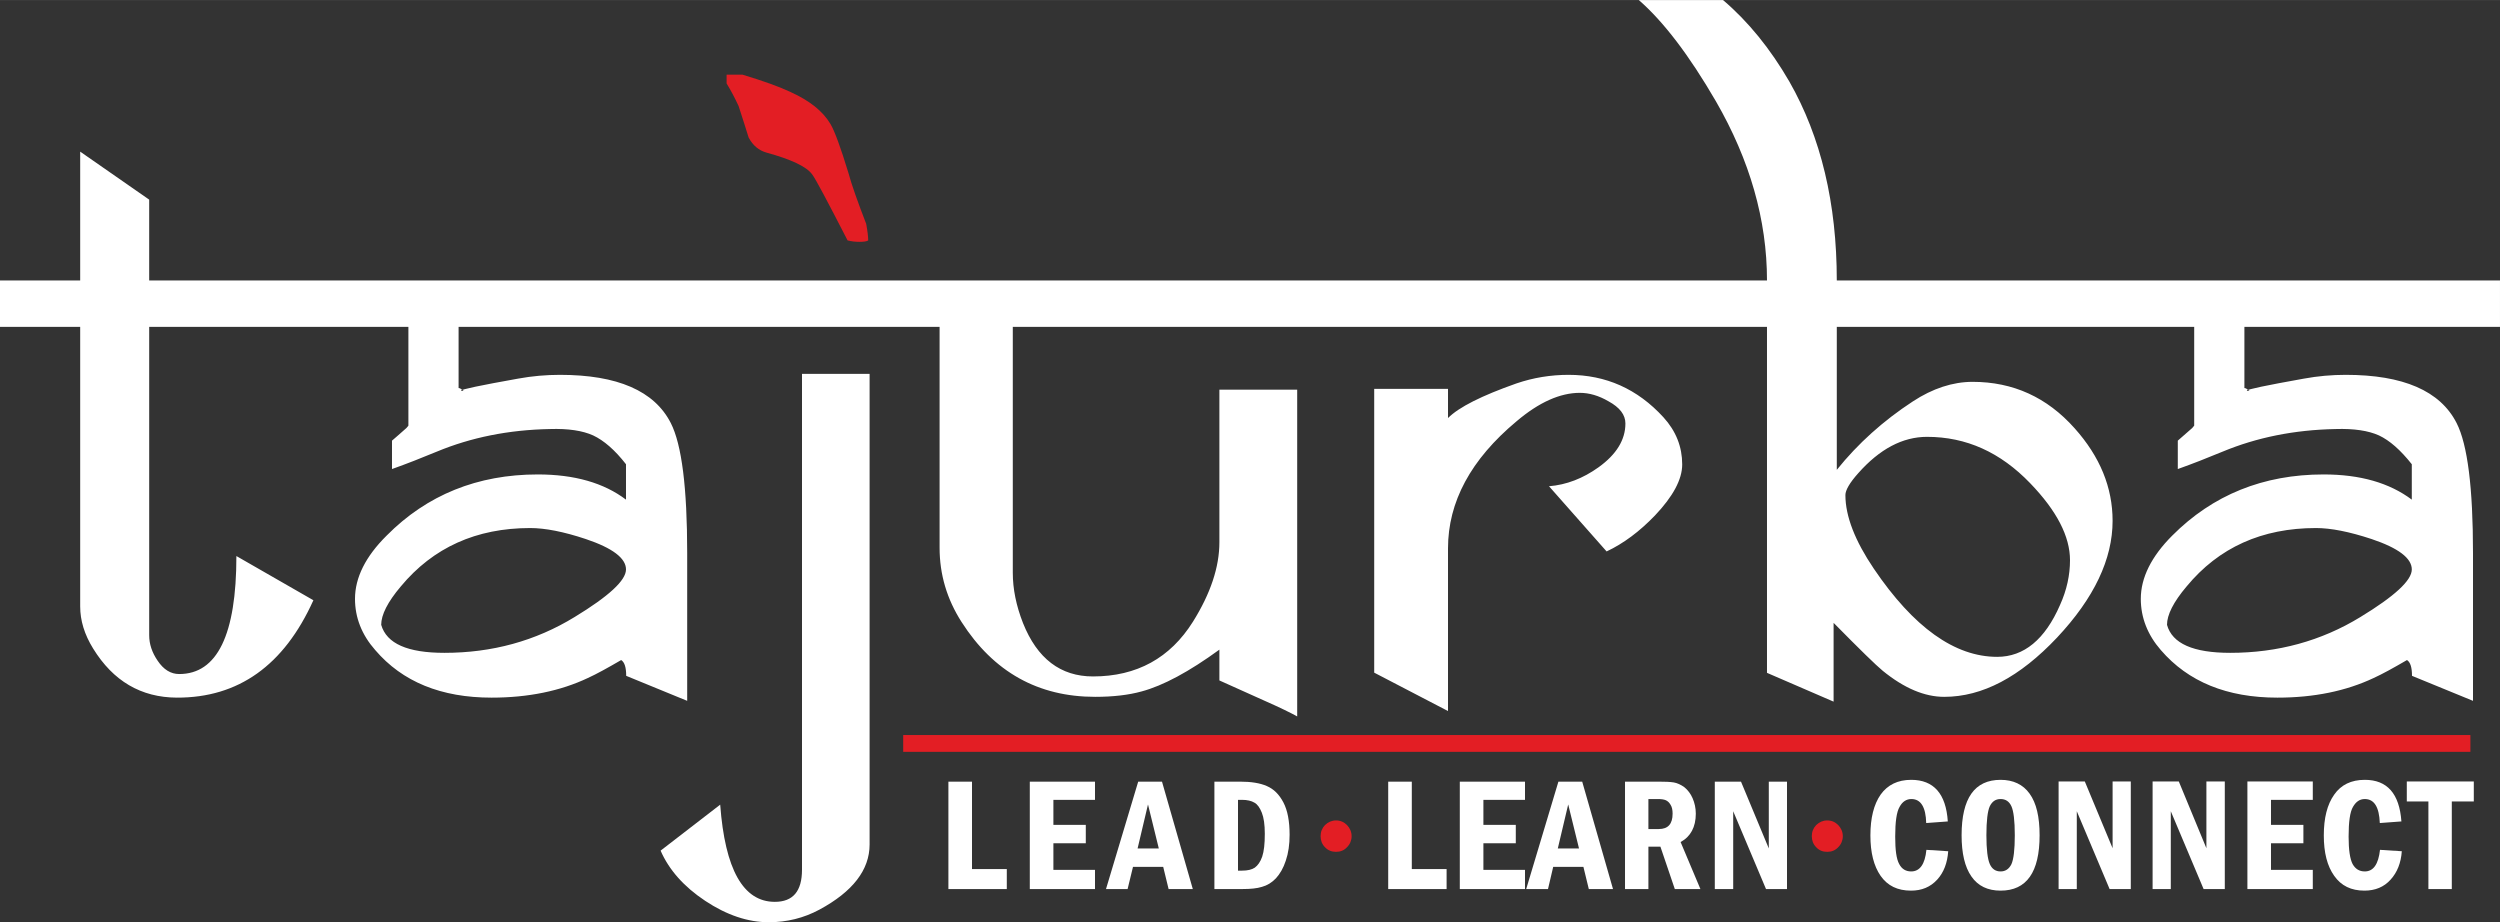
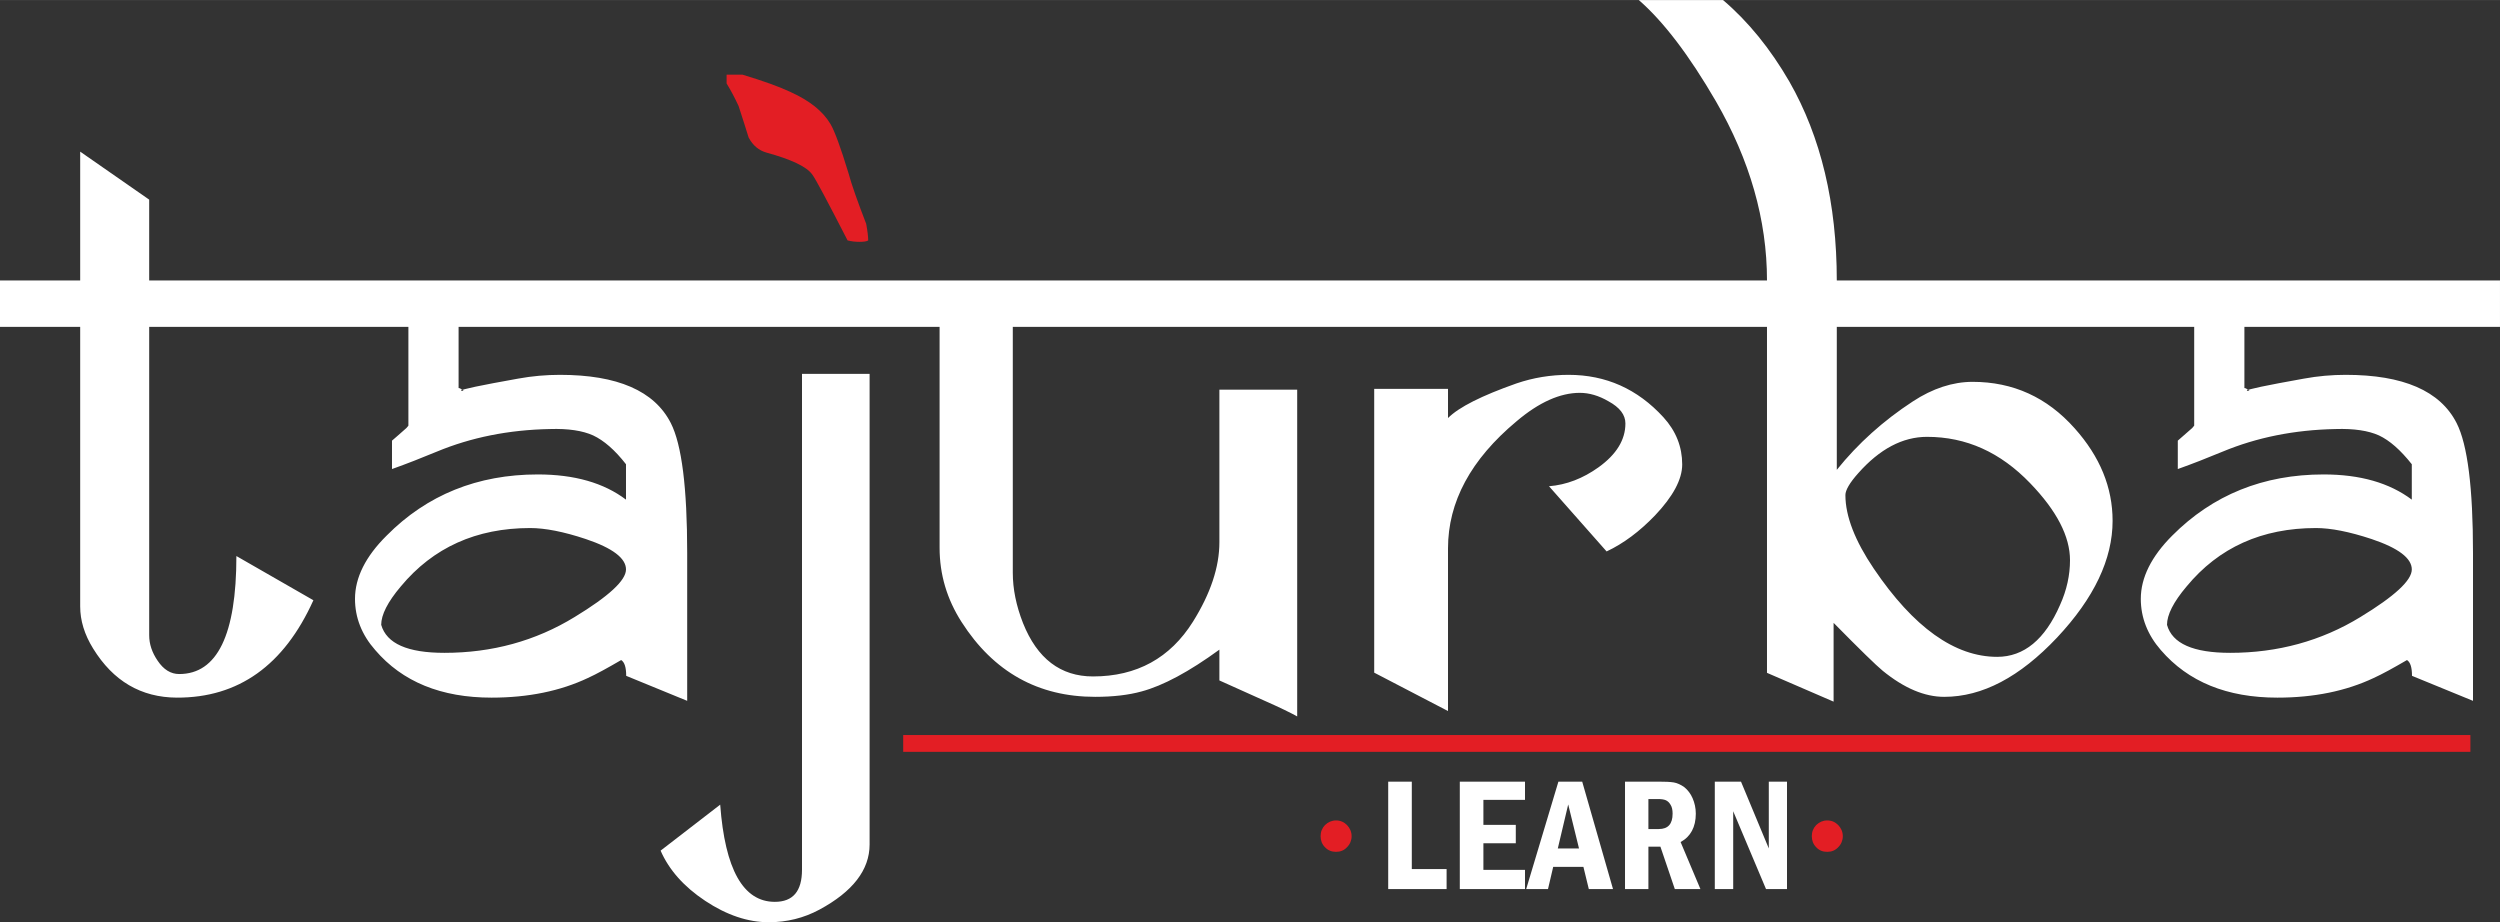
<svg xmlns="http://www.w3.org/2000/svg" xml:space="preserve" width="125mm" height="46.114mm" version="1.1" style="shape-rendering:geometricPrecision; text-rendering:geometricPrecision; image-rendering:optimizeQuality; fill-rule:evenodd; clip-rule:evenodd" viewBox="0 0 12500 4611">
  <rect x="0" y="0" width="12500" height="4611" fill="#333333" stroke="none" />
  <defs>
    <style type="text/css">
   
    .fil1 {fill:#fff}
    .fil3 {fill:#E31E24}
    .fil2 {fill:#fff;fill-rule:nonzero}
    .fil0 {fill:#E31E24;fill-rule:nonzero}
   
  </style>
  </defs>
  <g id="Layer_x0020_1">
    <g id="_828503600">
      <path class="fil0" d="M4341 1202c-8,5 -22,7 -44,7 -19,0 -39,-2 -59,-7 -102,-198 -160,-308 -177,-330 -28,-39 -104,-75 -228,-109 -39,-11 -69,-36 -90,-76 -11,-35 -27,-87 -50,-157 -18,-39 -38,-77 -60,-113l0 -44 79 0c106,32 186,61 241,87 95,43 162,96 200,161 20,34 50,115 89,243 16,59 46,144 89,255 7,38 10,66 10,83z" />
      <path class="fil1" d="M12500 1634l-1278 0 0 306c5,0 11,3 16,8 5,5 9,7 13,7 -10,0 -16,0 -17,-2 0,-6 95,-26 285,-60 71,-13 140,-19 210,-19 287,0 472,80 554,241 55,108 82,324 82,650l0 739c-27,-11 -128,-52 -305,-125 0,-42 -8,-68 -25,-79 -67,39 -123,70 -167,90 -138,65 -298,98 -481,98 -252,0 -446,-79 -583,-238 -66,-76 -100,-162 -100,-256 0,-106 53,-212 157,-316 203,-204 456,-306 757,-306 183,0 329,42 441,126l0 -177c-57,-72 -111,-119 -164,-144 -53,-24 -126,-35 -217,-32 -206,4 -394,42 -565,113 -77,32 -151,61 -224,87l0 -142c16,-14 40,-35 72,-63 5,-6 8,-10 10,-12l0 -494 -330 0 -63 0 -1394 0 0 715c106,-132 233,-246 380,-342 99,-65 200,-98 299,-98 202,0 372,77 510,232 127,142 190,296 190,463 0,191 -92,386 -278,584 -186,197 -373,296 -564,296 -98,0 -200,-43 -307,-130 -33,-27 -115,-107 -246,-240l0 394 -333 -144 0 -1730 -265 0 -50 0 -1850 0 -39 0 -1567 0 0 1229c0,82 17,165 51,252 71,178 188,267 350,267 219,0 386,-92 500,-274 88,-141 132,-273 132,-397l0 -763 389 0 0 1634c-30,-17 -87,-45 -171,-82l-218 -98 0 -154c-151,110 -281,180 -389,209 -65,18 -143,27 -232,27 -285,0 -508,-124 -668,-374 -73,-114 -110,-237 -110,-372l0 -1104 -87 0 -144 0 -896 0 -114 0 -1164 0 0 306c5,0 11,3 16,8 5,5 9,7 13,7 -10,0 -16,0 -17,-2 0,-6 95,-26 285,-60 71,-13 141,-19 210,-19 287,0 472,80 554,241 55,108 82,324 82,650l0 739c-27,-11 -128,-52 -305,-125 0,-42 -8,-68 -25,-79 -67,39 -123,70 -167,90 -138,65 -298,98 -481,98 -252,0 -446,-79 -582,-238 -67,-76 -101,-162 -101,-256 0,-106 53,-212 158,-316 202,-204 455,-306 756,-306 183,0 330,42 441,126l0 -177c-56,-72 -111,-119 -164,-144 -53,-24 -125,-35 -217,-32 -206,4 -394,42 -565,113 -77,32 -151,61 -224,87l0 -142c16,-14 41,-35 72,-63 5,-6 9,-10 10,-12l0 -494 -325 0 -68 0 -903 0 0 1542c0,44 14,86 42,127 30,45 66,67 108,67 190,0 286,-196 286,-590l385 221c-147,326 -375,488 -683,487 -179,-1 -318,-83 -418,-245 -44,-71 -65,-141 -65,-211l0 -1398 -401 0 0 -232 401 0 0 -644 345 240 0 404 903 0 68 0 1740 0 114 0 896 0 144 0 2020 0 39 0 1850 0 50 0 265 0c0,-303 -86,-602 -255,-895 -134,-231 -263,-400 -386,-507l421 0c126,107 237,244 332,408 158,277 237,609 237,994l1394 0 63 0 1859 0 0 232zm-9370 1213c0,-56 -67,-107 -201,-152 -111,-37 -204,-55 -278,-55 -269,0 -485,97 -647,292 -66,78 -98,142 -98,192 27,94 132,140 316,140 238,0 455,-59 651,-179 171,-104 257,-183 257,-238zm1218 1375c0,127 -84,236 -251,326 -78,42 -163,63 -253,63 -105,0 -211,-36 -318,-107 -107,-71 -181,-155 -223,-251l298 -230c24,324 115,486 273,486 91,0 136,-53 136,-161l0 -2479 338 0 0 2353zm4063 -1900c0,75 -46,160 -136,255 -77,80 -157,140 -242,180l-288 -326c87,-7 170,-39 248,-95 89,-64 134,-137 134,-219 0,-43 -28,-80 -85,-111 -48,-28 -96,-42 -143,-42 -98,0 -204,47 -316,142 -229,191 -343,403 -343,636l0 813 -369 -192 0 -1419 369 0 0 146c55,-55 169,-112 342,-173 85,-29 172,-43 261,-43 186,0 344,70 474,212 63,69 94,148 94,236zm1939 479c0,-119 -66,-247 -199,-385 -149,-155 -320,-232 -516,-232 -122,0 -237,61 -344,182 -43,48 -64,85 -64,109 0,106 48,229 142,368 199,294 405,441 617,441 134,0 239,-87 314,-259 34,-75 50,-150 50,-224zm1709 46c0,-56 -67,-107 -201,-152 -112,-37 -204,-55 -278,-55 -270,0 -486,97 -647,292 -66,78 -98,142 -98,192 26,94 132,140 316,140 237,0 455,-59 651,-179 171,-104 257,-183 257,-238z" />
      <g>
-         <path class="fil2" d="M4742 3908l118 0 0 437 174 0 0 100 -292 0 0 -537zm407 0l326 0 0 91 -208 0 0 125 162 0 0 92 -162 0 0 133 208 0 0 96 -326 0 0 -537zm542 0l119 0 154 537 -121 0 -27 -111 -151 0 -27 111 -108 0 161 -537zm103 334l-54 -220 -52 220 106 0zm278 -334l128 0c55,0 100,7 134,22 35,15 62,42 83,82 21,40 31,94 31,162 0,48 -6,91 -19,129 -12,37 -29,66 -49,88 -21,22 -44,36 -70,43 -25,8 -58,11 -96,11l-142 0 0 -537zm118 91l0 354 20 0c28,0 49,-5 64,-15 15,-11 28,-29 37,-55 9,-27 13,-64 13,-114 0,-46 -5,-81 -15,-106 -10,-25 -22,-42 -37,-50 -15,-9 -36,-14 -62,-14l-20 0z" />
        <path class="fil0" d="M6758 4181c0,21 -8,40 -23,55 -15,16 -33,23 -55,23 -21,0 -40,-7 -55,-23 -15,-15 -22,-34 -22,-55 0,-22 7,-40 22,-56 16,-15 34,-23 55,-23 22,0 40,8 55,23 15,16 23,34 23,56z" />
        <path class="fil2" d="M6941 3908l118 0 0 437 174 0 0 100 -292 0 0 -537zm358 0l326 0 0 91 -208 0 0 125 162 0 0 92 -162 0 0 133 208 0 0 96 -326 0 0 -537zm493 0l119 0 154 537 -121 0 -27 -111 -151 0 -26 111 -109 0 161 -537zm103 334l-54 -220 -52 220 106 0zm230 -334l168 0c33,0 58,1 76,4 17,3 35,11 53,24 17,14 31,32 41,55 10,23 16,49 16,77 0,67 -26,115 -76,142l99 235 -128 0 -72 -212 -60 0 0 212 -117 0 0 -537zm117 87l0 150 52 0c46,0 69,-25 69,-77 0,-18 -3,-33 -10,-44 -7,-12 -15,-19 -24,-23 -9,-4 -22,-6 -40,-6l-47 0zm332 -87l131 0 139 334 0 -334 91 0 0 537 -105 0 -164 -389 0 389 -92 0 0 -537z" />
-         <path class="fil2" d="M9632 4249l109 7c-4,58 -22,106 -55,142 -34,37 -77,55 -131,55 -67,0 -117,-24 -152,-74 -34,-49 -51,-116 -51,-202 0,-87 17,-155 51,-204 35,-49 86,-74 153,-74 112,0 174,69 183,208l-108 8c-2,-80 -27,-120 -74,-120 -25,0 -45,13 -59,39 -15,25 -22,75 -22,149 0,67 6,112 20,137 13,25 33,37 60,37 43,0 69,-36 76,-108zm566 -73c0,185 -65,277 -195,277 -64,0 -113,-23 -146,-71 -33,-47 -49,-116 -49,-206 0,-185 65,-277 195,-277 63,0 112,23 145,69 34,47 50,116 50,208zm-124 0c0,-73 -6,-121 -17,-145 -11,-24 -29,-36 -54,-36 -25,0 -42,12 -54,36 -11,24 -17,73 -17,145 0,71 6,119 17,144 11,25 29,37 54,37 24,0 42,-12 54,-36 11,-24 17,-72 17,-145zm219 -269l131 0 139 334 0 -334 91 0 0 538 -106 0 -164 -389 0 389 -91 0 0 -538zm470 0l131 0 138 334 0 -334 92 0 0 538 -106 0 -164 -389 0 389 -91 0 0 -538zm474 0l327 0 0 92 -209 0 0 125 162 0 0 92 -162 0 0 133 209 0 0 96 -327 0 0 -538zm663 342l109 7c-4,58 -23,106 -56,142 -33,37 -77,55 -131,55 -66,0 -116,-24 -151,-74 -35,-49 -52,-116 -52,-202 0,-87 17,-155 52,-204 34,-49 85,-74 153,-74 112,0 173,69 183,208l-108 8c-3,-80 -28,-120 -75,-120 -25,0 -44,13 -59,39 -15,25 -22,75 -22,149 0,67 7,112 20,137 14,25 34,37 61,37 43,0 68,-36 76,-108zm134 -342l335 0 0 100 -110 0 0 438 -117 0 0 -438 -108 0 0 -100z" />
        <path class="fil0" d="M9214 4181c0,21 -8,40 -23,55 -15,16 -33,23 -55,23 -22,0 -40,-7 -55,-23 -15,-15 -22,-34 -22,-55 0,-22 7,-40 22,-56 16,-15 34,-23 55,-23 22,0 40,8 55,23 15,16 23,34 23,56z" />
      </g>
      <polygon class="fil3" points="4516,3675 12352,3675 12352,3759 4516,3759 " />
    </g>
  </g>
</svg>